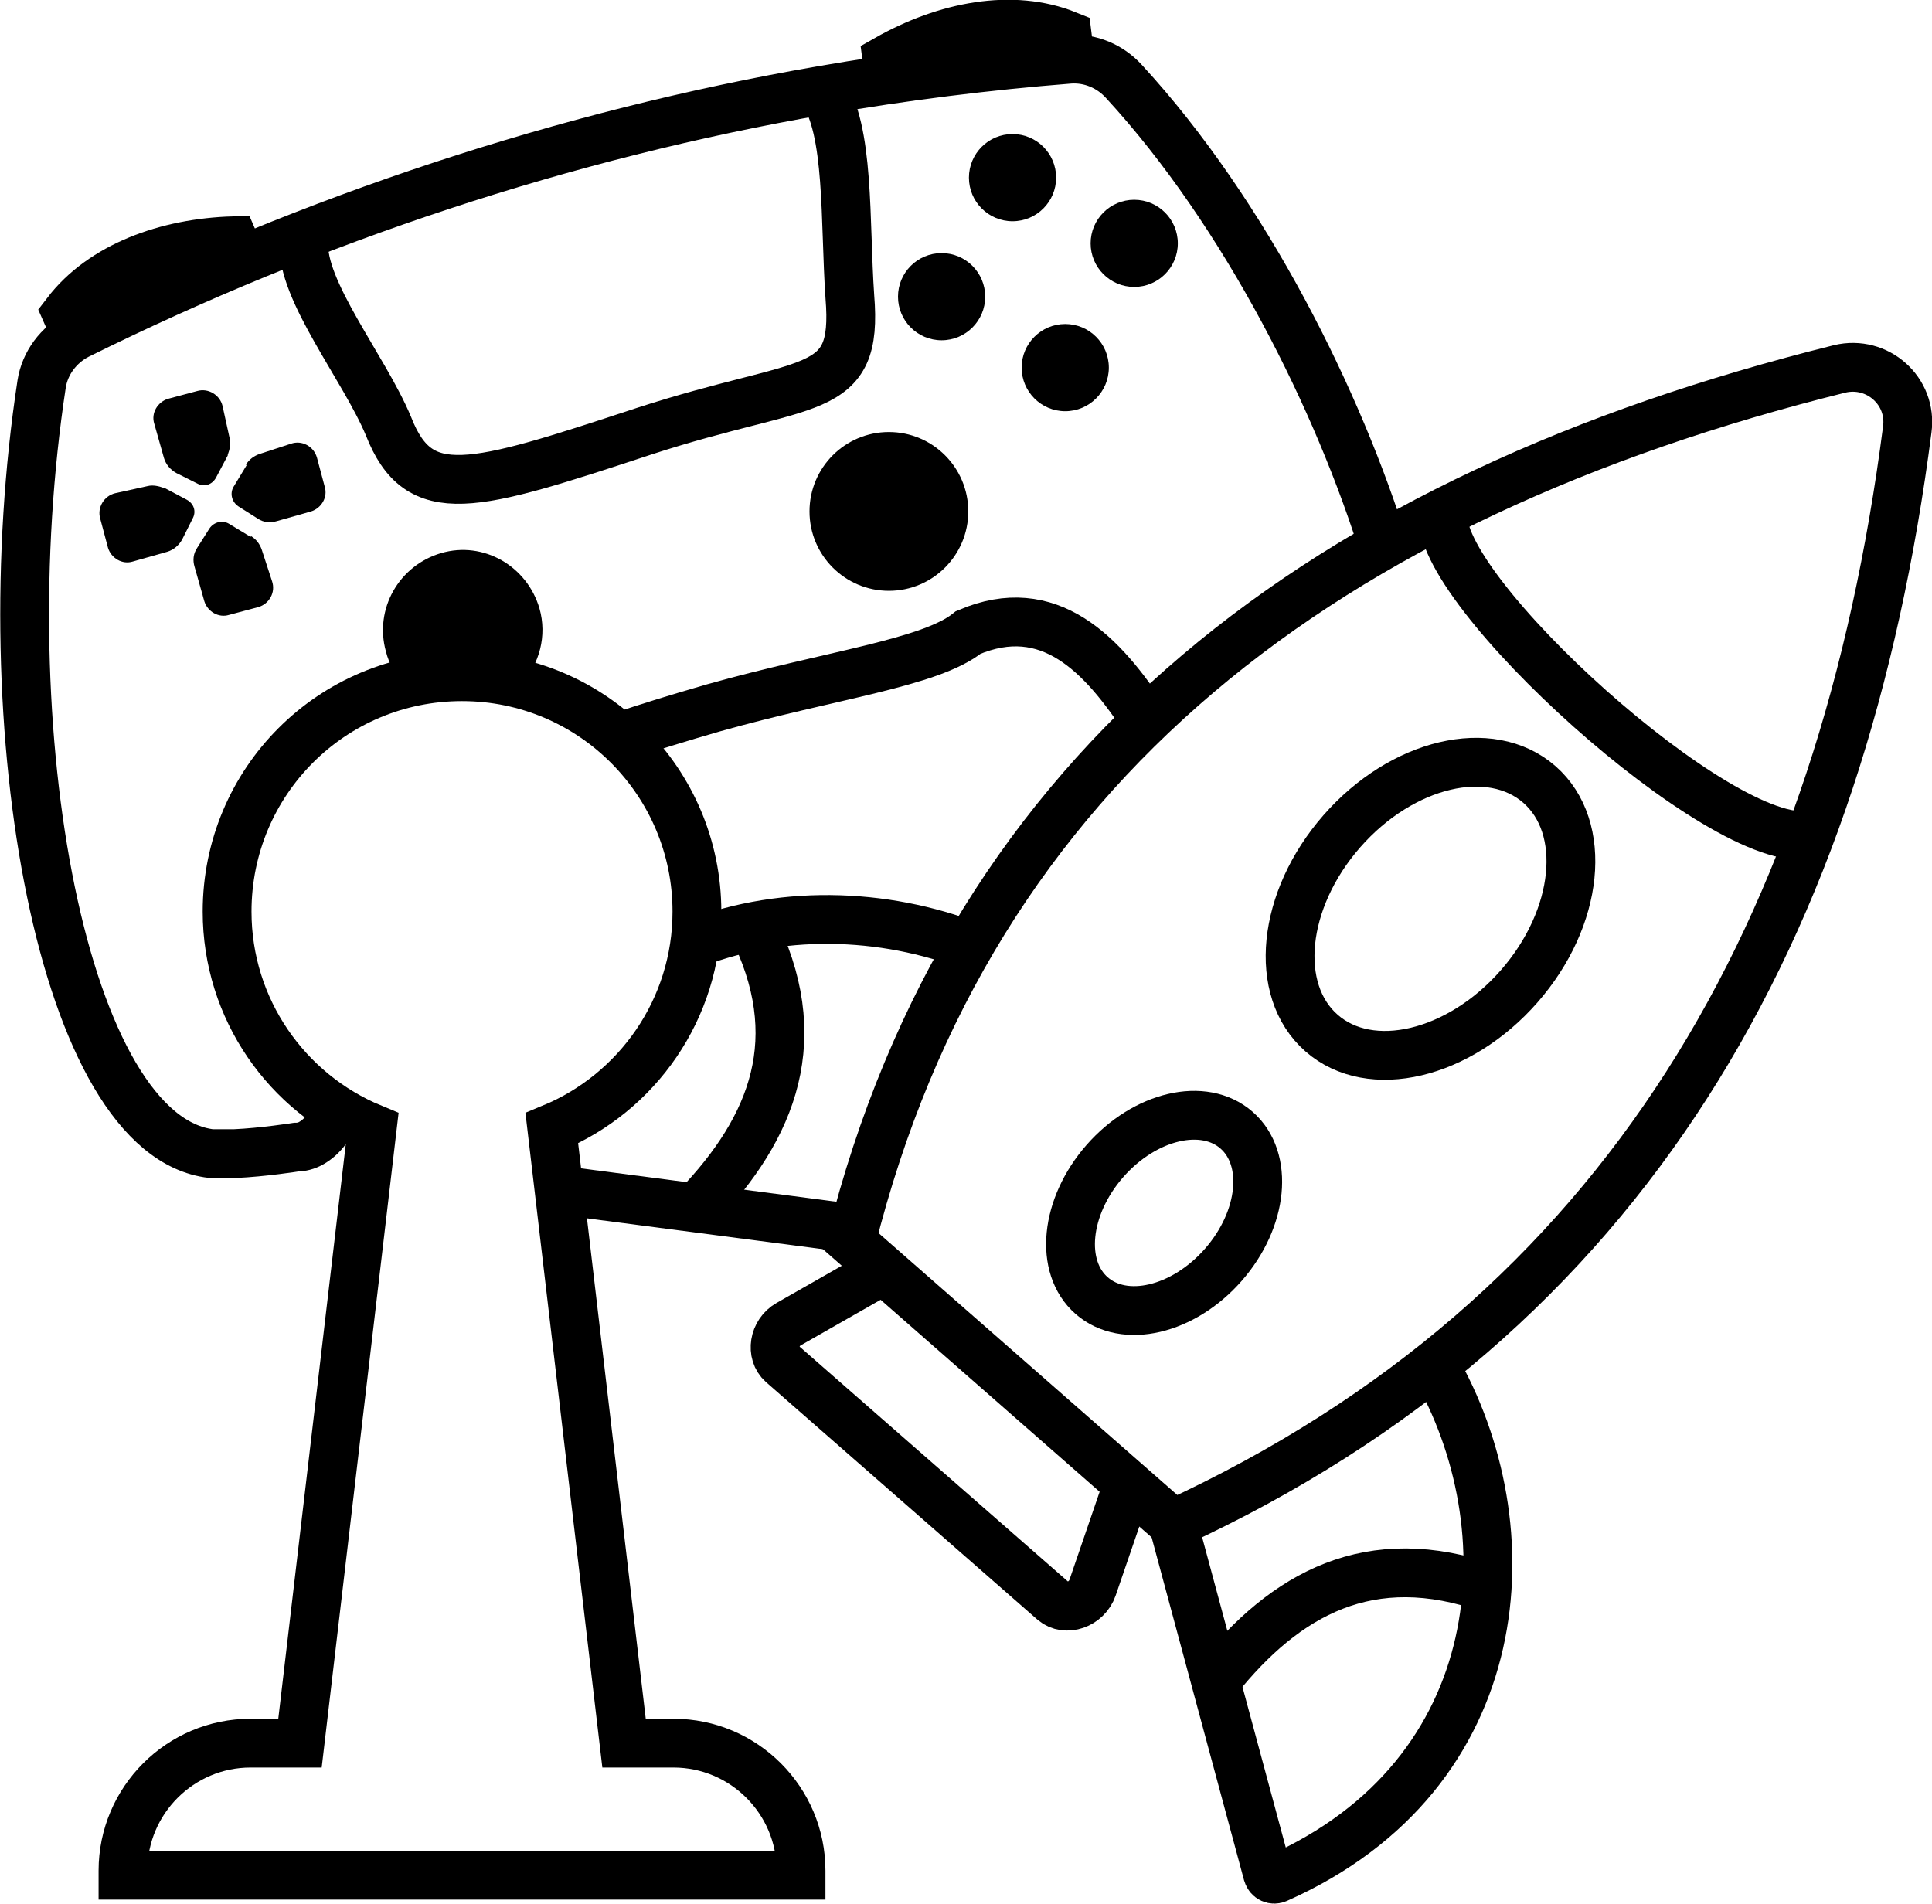
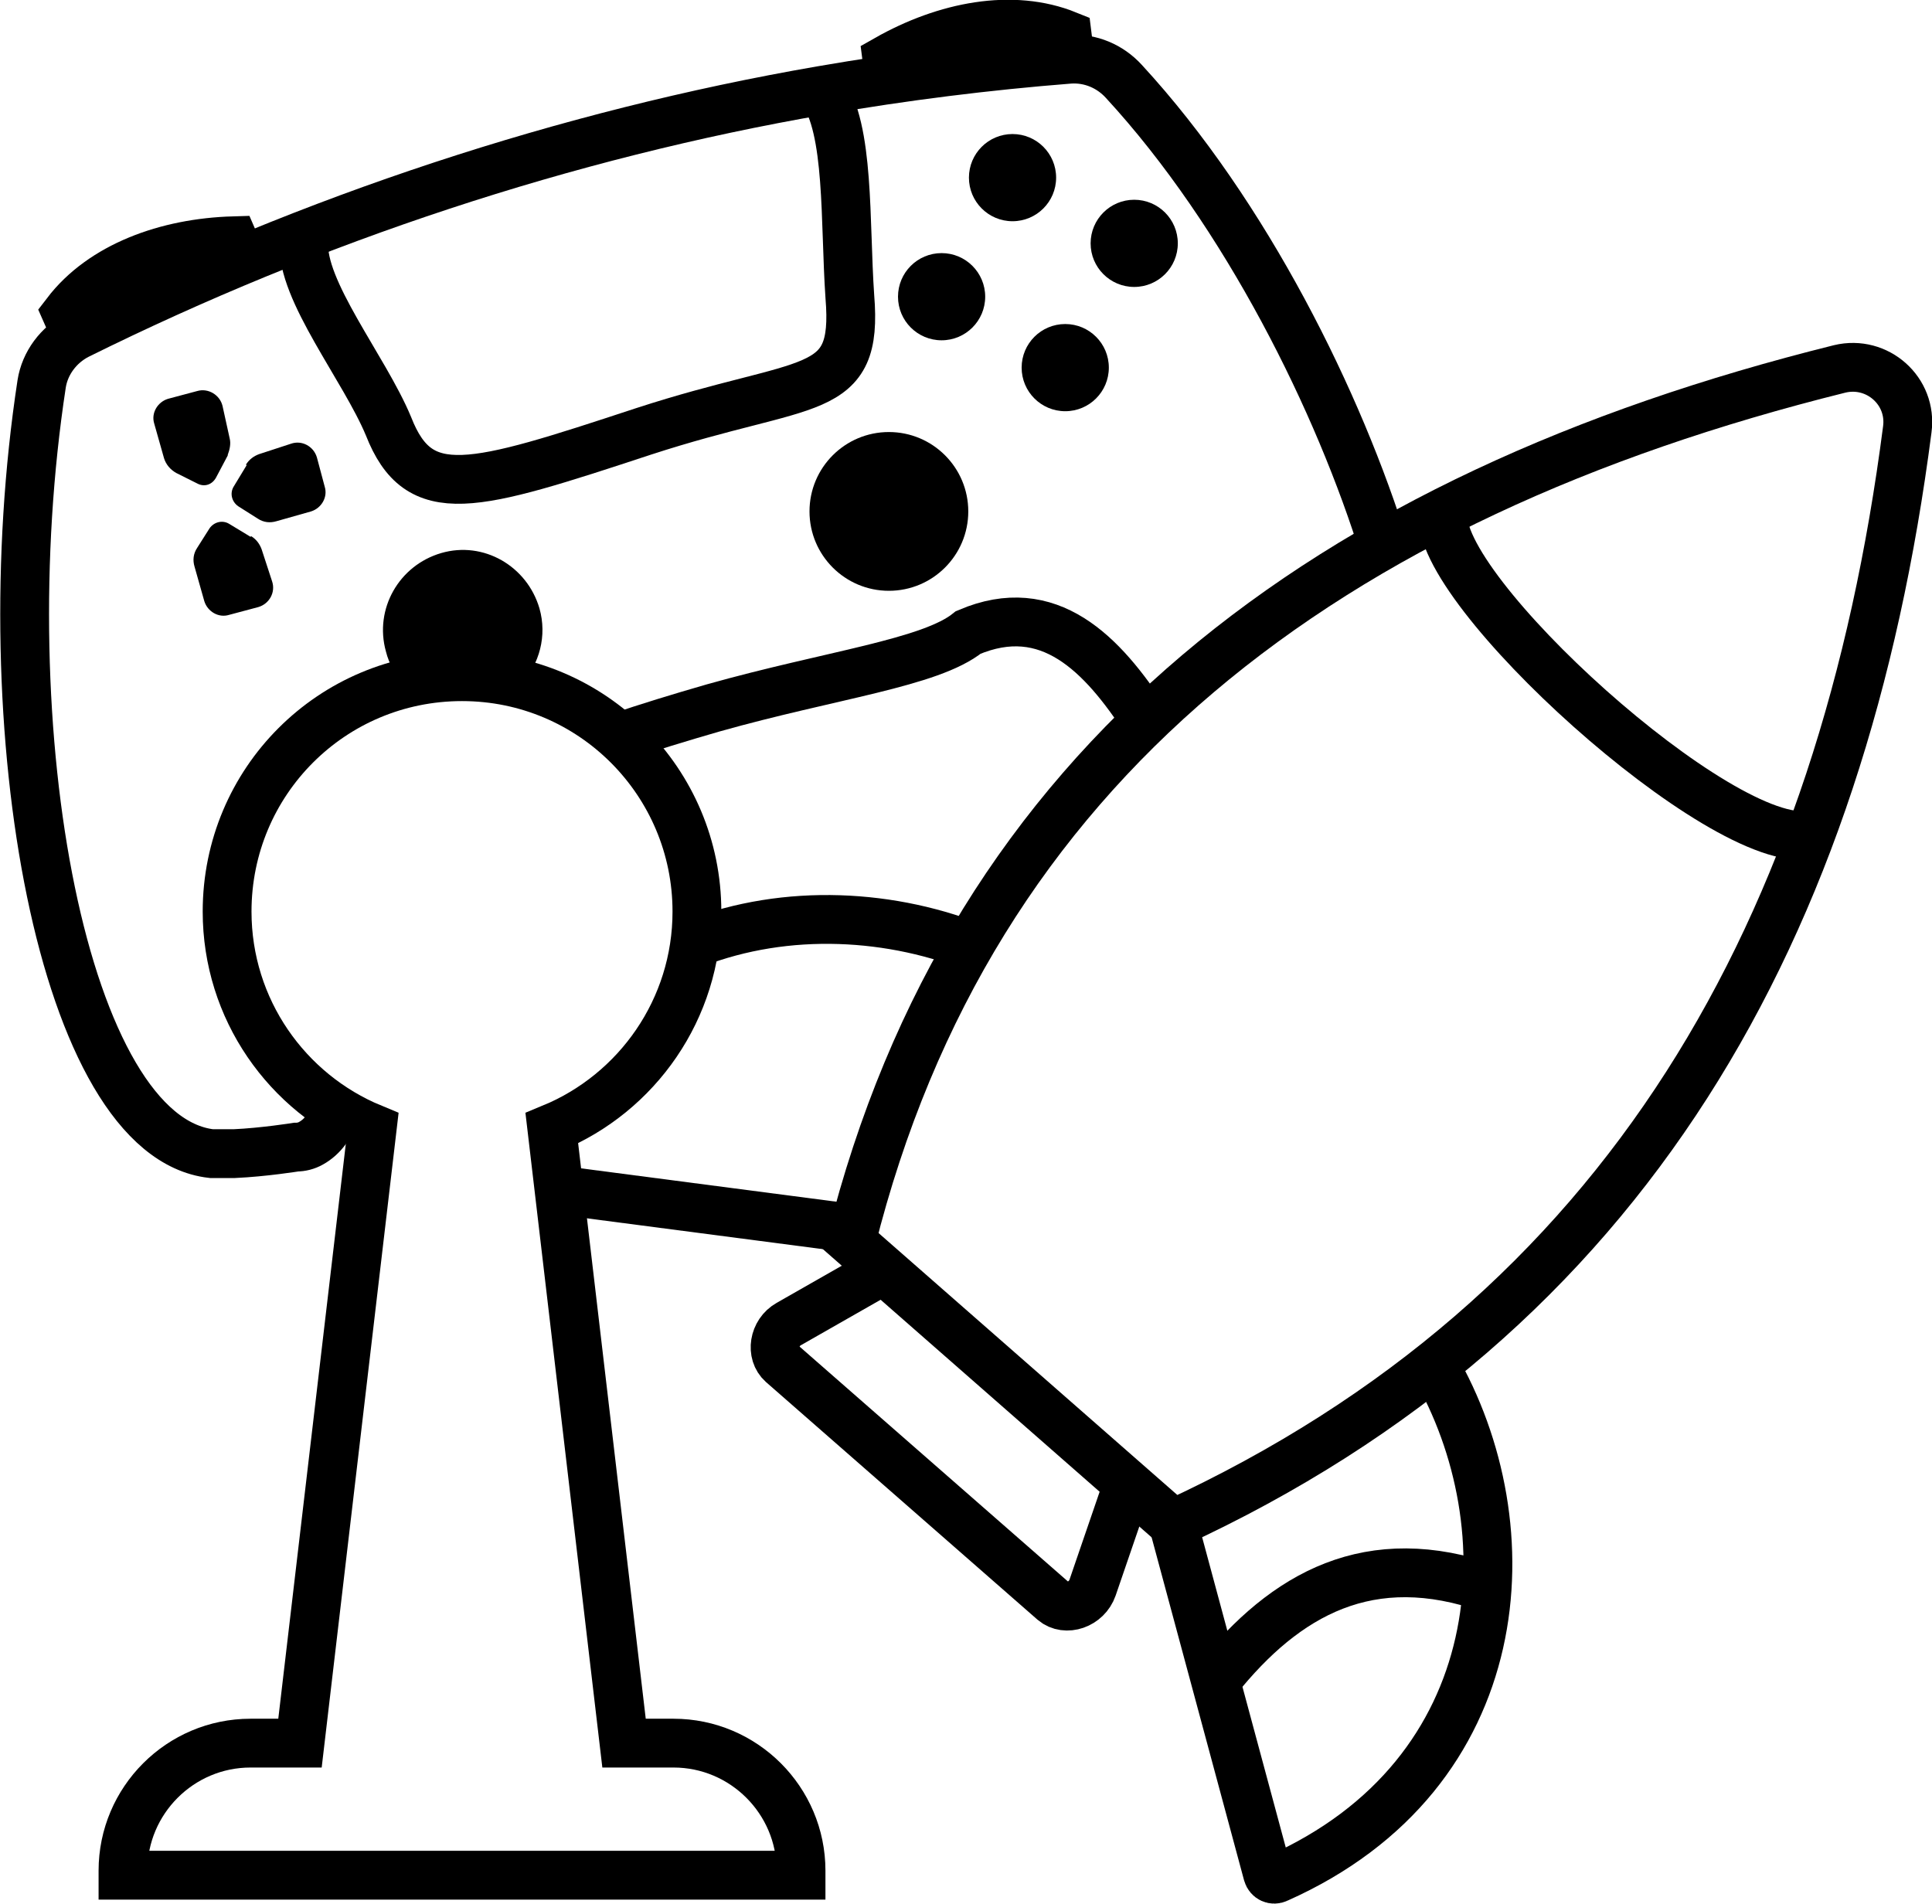
<svg xmlns="http://www.w3.org/2000/svg" id="Calque_2" data-name="Calque 2" viewBox="0 0 29.69 29.26">
  <defs>
    <style>
      .cls-1 {
        stroke-width: 0px;
      }

      .cls-2 {
        fill: none;
        stroke: #000;
        stroke-miterlimit: 10;
        stroke-width: .75px;
      }
    </style>
  </defs>
  <g id="Pastille">
    <g id="jeux">
      <g id="manette">
        <path class="cls-2" d="m17.61,11.08c-.67-1.03-1.49-1.89-2.73-1.36-.58.47-2.11.65-3.92,1.16-.52.15-1.01.3-1.45.45" />
        <path class="cls-2" d="m5.17,17.04c-.08.25-.21.43-.39.53-.07.04-.15.06-.23.06,0,0-.5.08-.95.1-.12,0-.24,0-.35,0C.96,17.47-.17,11.2.64,5.9c.05-.32.26-.6.55-.75,3.61-1.79,7.5-3.08,11.43-3.76,1.27-.22,2.55-.38,3.82-.48.32-.02.62.11.83.34,1.88,2.04,3.31,4.94,4.01,7.21" />
        <path class="cls-2" d="m4.67,3.72c-.05.74.93,1.94,1.3,2.83.47,1.2,1.28.95,3.92.08,2.55-.83,3.3-.49,3.17-2.07-.08-1.16,0-2.58-.43-3.17" />
        <path class="cls-1" d="m6.21,10.52c-.13-.14-.23-.31-.28-.51-.18-.65.2-1.32.85-1.51s1.32.2,1.51.85c.12.42,0,.86-.28,1.16" />
        <circle class="cls-1" cx="13.66" cy="7.86" r="1.22" />
        <circle class="cls-1" cx="16.37" cy="5.65" r=".67" />
        <circle class="cls-1" cx="17.43" cy="3.74" r=".67" />
        <circle class="cls-1" cx="15.56" cy="2.73" r=".67" />
        <circle class="cls-1" cx="14.47" cy="4.56" r=".67" />
        <path class="cls-2" d="m13.67,1.22l-.04-.31c.9-.51,1.93-.71,2.77-.37l.04.32" />
        <path class="cls-2" d="m3.72,4l-.13-.3c-1.03.03-2.02.39-2.57,1.11l.15.34" />
        <path class="cls-1" d="m3.79,7.15l-.2.33c-.06.1-.03.23.07.3l.3.19c.09.06.19.07.29.04l.53-.15c.16-.05.26-.22.21-.38l-.12-.45c-.05-.17-.23-.27-.4-.21l-.49.16c-.08.03-.15.08-.2.16Z" />
-         <path class="cls-1" d="m2.53,7.5l.34.18c.11.06.15.18.09.29l-.16.32c-.05.09-.13.16-.23.19l-.53.15c-.16.05-.33-.05-.38-.21l-.12-.45c-.05-.17.06-.35.23-.39l.5-.11c.08-.02.17,0,.25.03Z" />
        <path class="cls-1" d="m3.5,7l-.18.34c-.06.11-.18.15-.29.09l-.32-.16c-.09-.05-.16-.13-.19-.23l-.15-.53c-.05-.16.05-.33.21-.38l.45-.12c.17-.05.35.06.39.23l.11.5c.02.08,0,.17-.03.25Z" />
        <path class="cls-1" d="m3.85,8.25l-.33-.2c-.1-.06-.23-.03-.3.07l-.19.3c-.06.09-.07.19-.04.29l.15.53c.05.16.22.26.38.21l.45-.12c.17-.05.27-.23.21-.4l-.16-.49c-.03-.08-.08-.15-.16-.2Z" />
      </g>
      <path class="cls-2" d="m10.35,26.79h-.76l-1.11-9.45c1.31-.54,2.23-1.83,2.23-3.33,0-1.99-1.61-3.61-3.61-3.61s-3.61,1.61-3.61,3.61c0,1.5.92,2.79,2.23,3.33l-1.11,9.45h-.76c-1.08,0-1.96.88-1.96,1.96v.07h10.42v-.07c0-1.08-.88-1.96-1.96-1.96Z" />
      <g>
        <path class="cls-2" d="m13.08,19.08l4.95,4.34c6.99-3.22,10.29-9.16,11.28-16.82.08-.59-.46-1.07-1.04-.93-7.88,1.96-13.35,6.06-15.19,13.41Z" />
        <path class="cls-2" d="m22.04,20.98c1.44,2.48,1.21,6.28-2.41,7.89-.06.03-.13,0-.15-.07l-1.45-5.38" />
        <path class="cls-2" d="m17.27,23l-.48,1.4c-.09.26-.41.37-.6.21l-4.17-3.65c-.18-.16-.13-.48.1-.61l1.28-.73" />
        <path class="cls-2" d="m22.18,7.88c-.17,1.16,4.29,5.21,5.64,4.95" />
        <path class="cls-2" d="m23.07,24.48c-1.88-.74-3.2-.07-4.27,1.21" />
        <line class="cls-2" x1="8.59" y1="18.29" x2="13.18" y2="18.89" />
        <path class="cls-2" d="m15.07,14.6c-1.35-.56-2.98-.65-4.4-.1" />
-         <path class="cls-2" d="m11.46,14.04c.98,1.77.49,3.16-.64,4.39" />
-         <ellipse class="cls-2" cx="21.98" cy="13.97" rx="2.54" ry="1.81" transform="translate(-3.01 21.29) rotate(-48.77)" />
-         <ellipse class="cls-2" cx="17.89" cy="18.64" rx="1.69" ry="1.21" transform="translate(-7.92 19.81) rotate(-48.77)" />
      </g>
    </g>
  </g>
</svg>